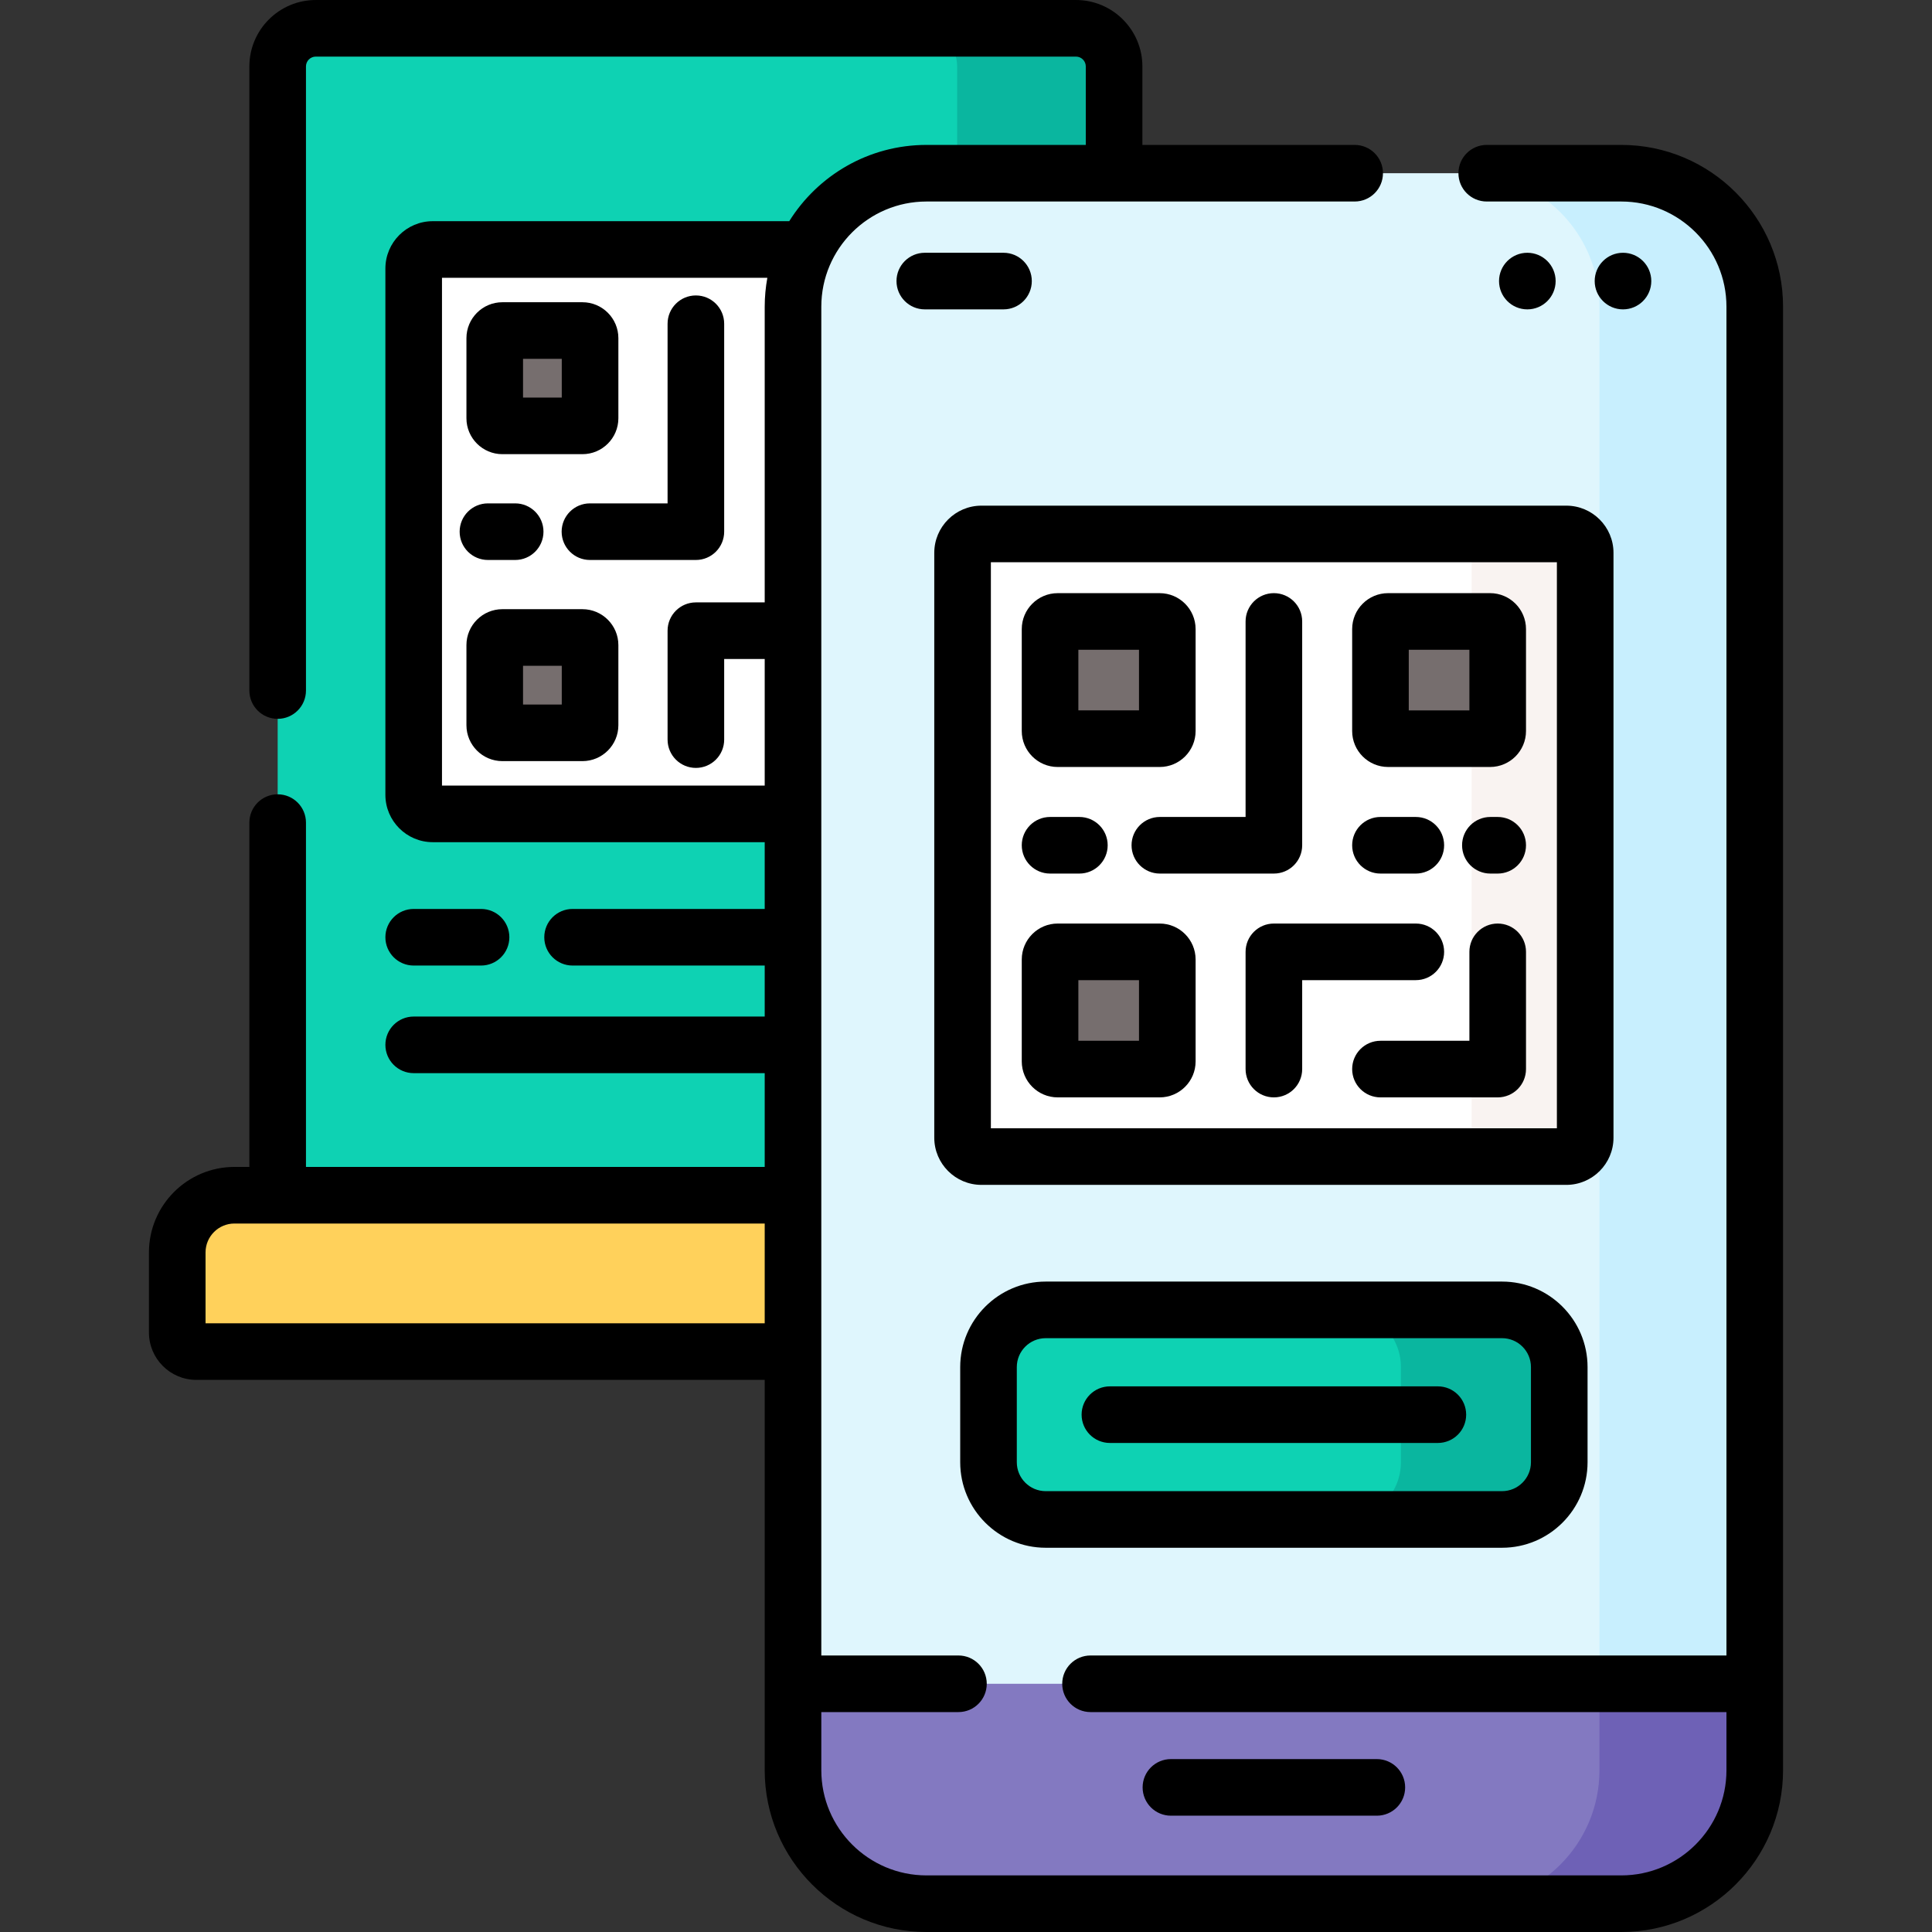
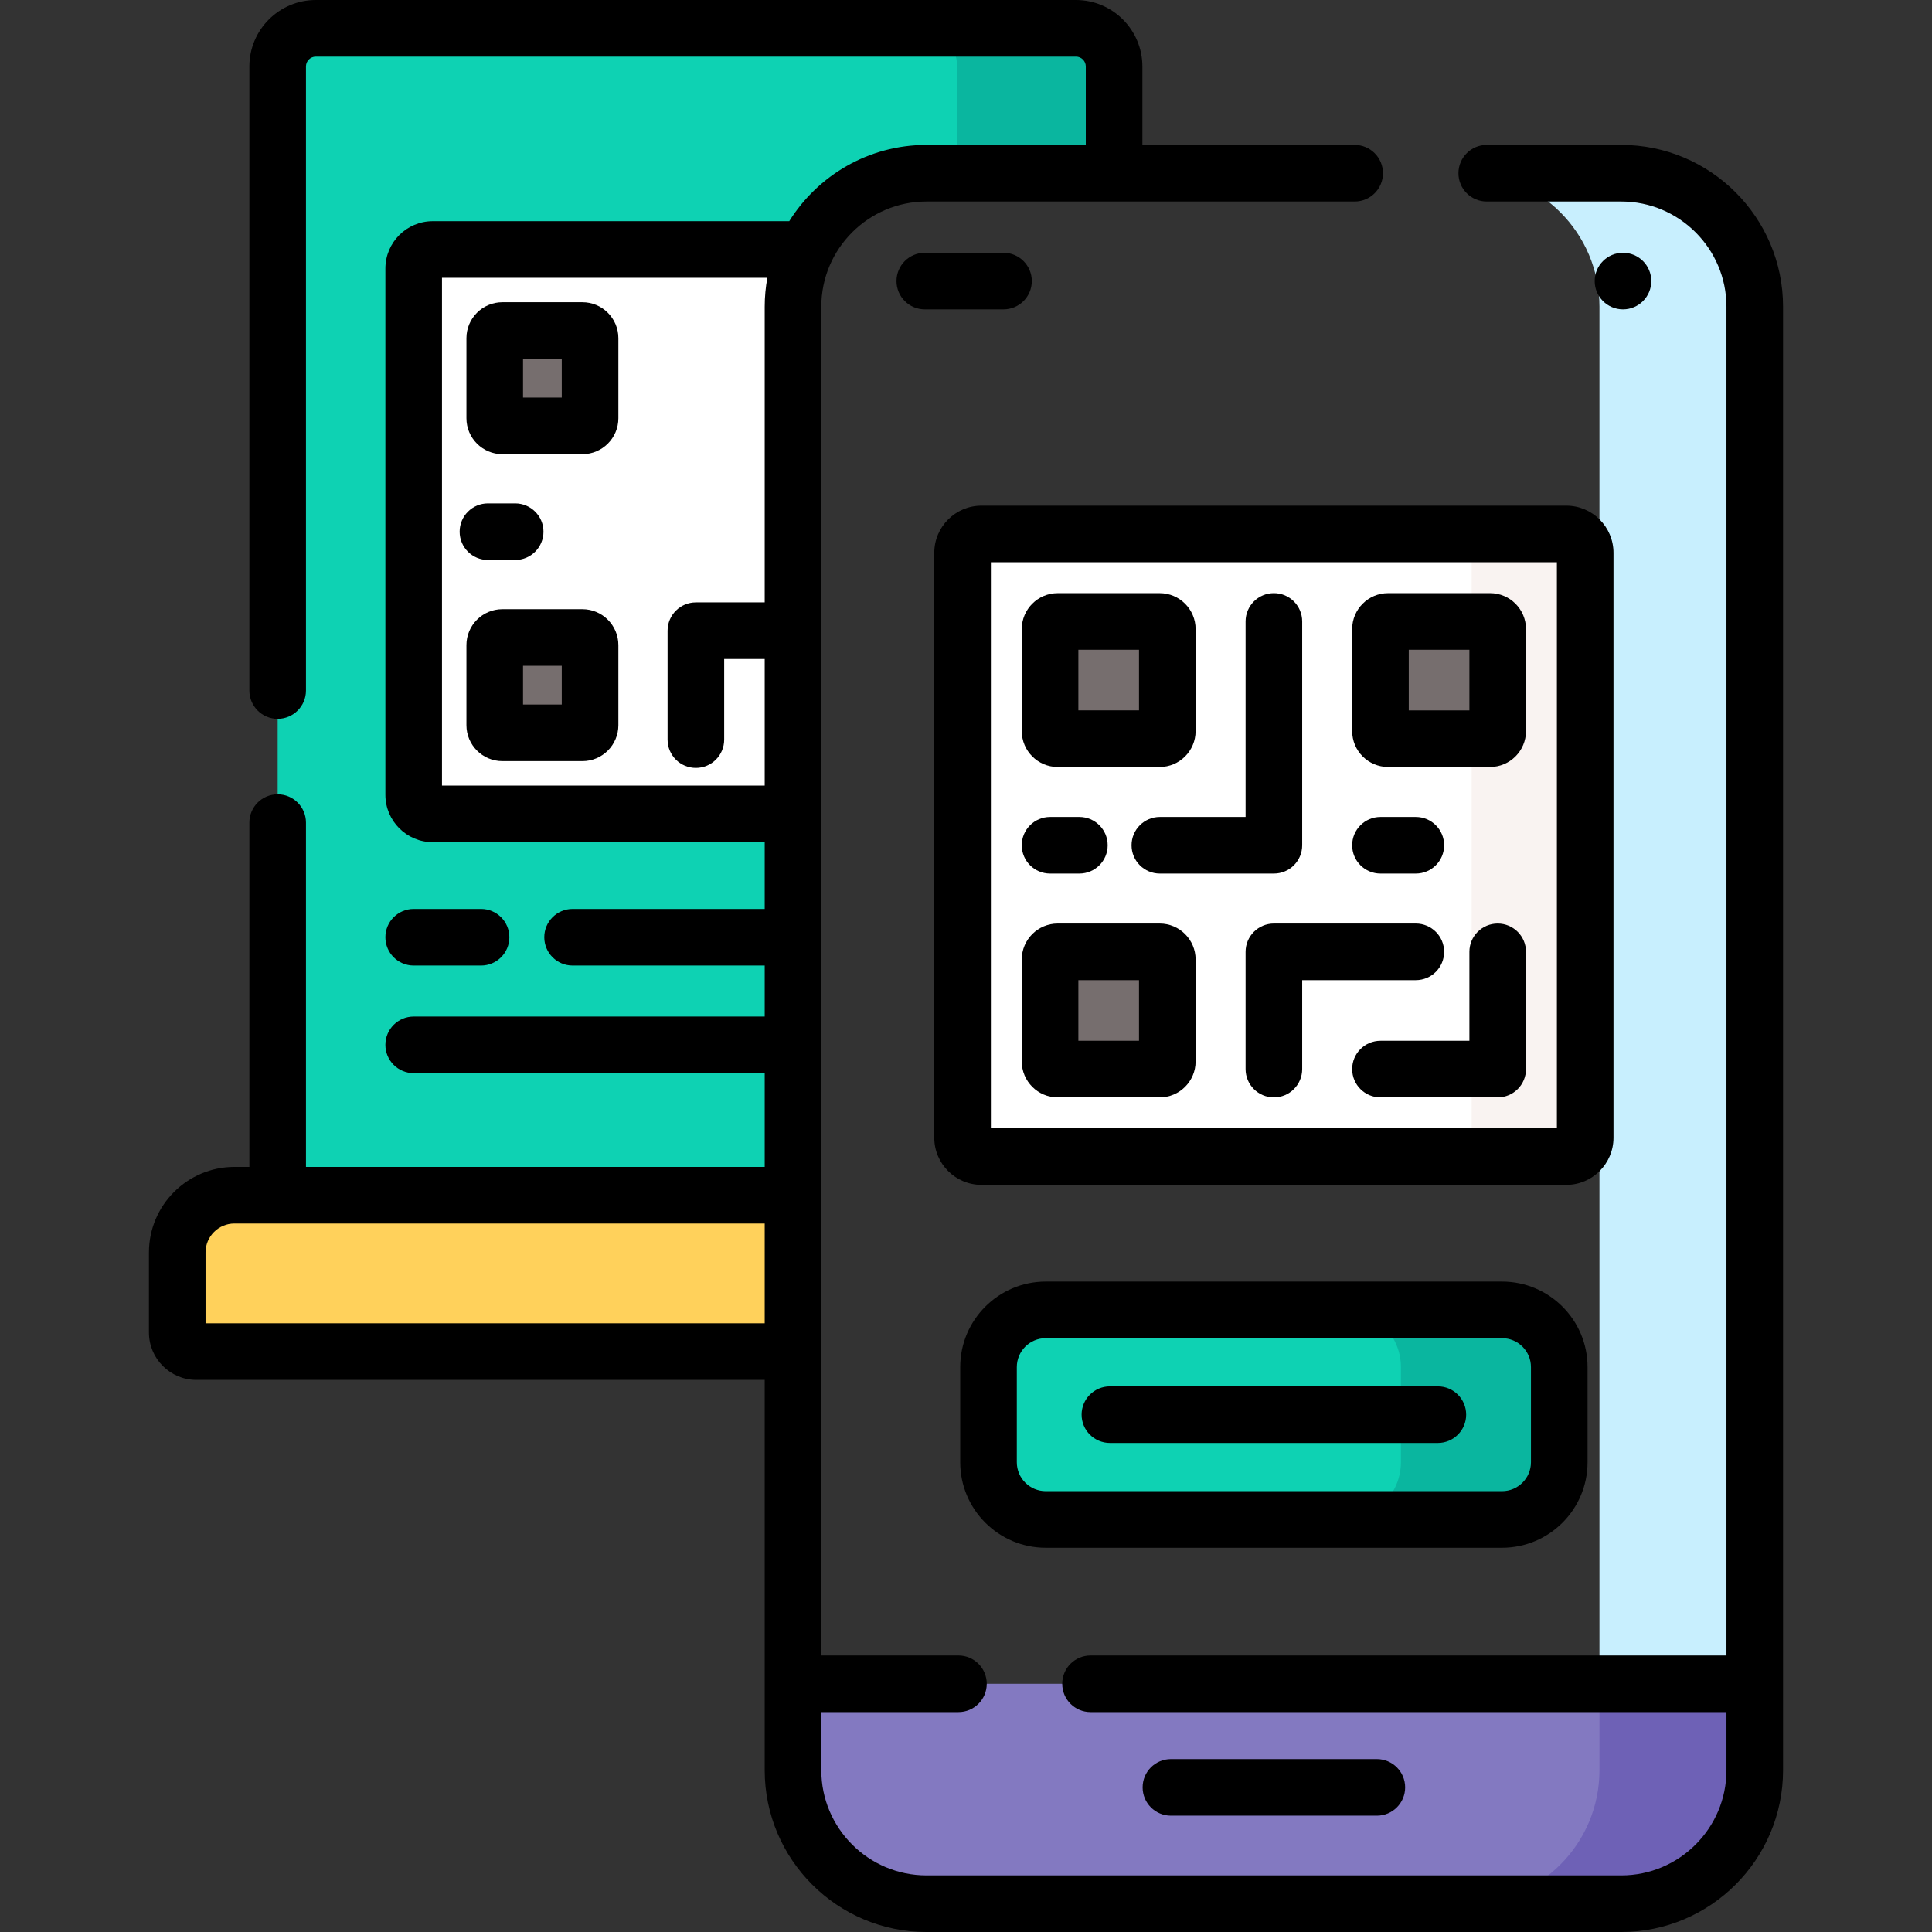
<svg xmlns="http://www.w3.org/2000/svg" id="Capa_1" enable-background="new 0 0 512 512" height="512" viewBox="0 0 512 512" width="512">
  <rect x="0" y="0" width="512" height="512" fill="#333333" stroke="none" />
  <g>
    <g>
      <path d="m211.167 81.274c0-18.947 15.414-34.361 34.361-34.361h49.718v-29.307c0-5.582-4.525-10.106-10.106-10.106h-201.449c-5.581 0-10.106 4.525-10.106 10.106v300.151h137.581v-236.483z" fill="#0ed2b3" />
    </g>
    <g>
      <g>
        <path d="m285.139 7.5h-41.585c5.581 0 10.106 4.524 10.106 10.106v29.308h41.585v-29.308c.001-5.582-4.524-10.106-10.106-10.106z" fill="#0ab69f" />
      </g>
    </g>
    <g>
      <g>
        <path d="m210.156 81.274c0-5.426 1.225-10.564 3.409-15.159h-98.881c-2.791 0-5.053 2.262-5.053 5.053v139.464c0 2.791 2.262 5.053 5.053 5.053h95.473v-134.411z" fill="#fff" />
        <g>
          <path d="m154.354 112.86h-21.223c-1.116 0-2.021-.905-2.021-2.021v-21.223c0-1.116.905-2.021 2.021-2.021h21.223c1.116 0 2.021.905 2.021 2.021v21.223c0 1.116-.904 2.021-2.021 2.021z" fill="#766e6e" />
        </g>
        <g>
          <path d="m154.354 194.206h-21.223c-1.116 0-2.021-.905-2.021-2.021v-21.223c0-1.116.905-2.021 2.021-2.021h21.223c1.116 0 2.021.905 2.021 2.021v21.223c0 1.116-.904 2.021-2.021 2.021z" fill="#766e6e" />
        </g>
      </g>
    </g>
    <g>
      <path d="m211.167 316.746h-149.035c-8.372 0-15.159 6.787-15.159 15.159v21.223c0 2.791 2.262 5.053 5.053 5.053h159.141z" fill="#ffd15b" />
    </g>
    <g>
      <g>
        <g>
-           <path d="m465.028 447.23v-365.956c0-19.535-15.836-35.371-35.371-35.371h-184.13c-19.535 0-35.371 15.836-35.371 35.371v365.956z" fill="#dff6fd" />
-         </g>
+           </g>
        <g>
          <path d="m429.656 45.903h-41.156c19.535 0 35.371 15.836 35.371 35.371v365.956h41.156v-365.956c.001-19.535-15.835-35.371-35.371-35.371z" fill="#c8effe" />
        </g>
        <g>
          <path d="m210.156 469.129c0 19.535 15.836 35.371 35.371 35.371h184.129c19.535 0 35.371-15.836 35.371-35.371v-22.909h-254.871z" fill="#8379c1" />
        </g>
        <g>
          <path d="m423.872 446.219v22.909c0 19.535-15.836 35.371-35.371 35.371h41.156c19.535 0 35.371-15.836 35.371-35.371v-22.909z" fill="#6e61b6" />
        </g>
        <g>
          <path d="m398.06 402.67h-120.936c-8.372 0-15.159-6.787-15.159-15.159v-25.22c0-8.372 6.787-15.159 15.159-15.159h120.936c8.372 0 15.159 6.787 15.159 15.159v25.22c0 8.372-6.787 15.159-15.159 15.159z" fill="#0ed2b3" />
        </g>
        <g>
          <path d="m398.06 347.131h-41.964c8.372 0 15.159 6.787 15.159 15.159v25.22c0 8.372-6.787 15.159-15.159 15.159h41.964c8.372 0 15.159-6.787 15.159-15.159v-25.22c0-8.372-6.787-15.159-15.159-15.159z" fill="#0ab69f" />
        </g>
      </g>
      <g>
        <g>
          <g>
            <path d="m415.092 306.505h-155c-2.761 0-5-2.239-5-5v-155c0-2.761 2.239-5 5-5h155c2.761 0 5 2.239 5 5v155c0 2.761-2.239 5-5 5z" fill="#fff" />
          </g>
          <g>
            <path d="m415.092 141.505h-30.092c2.761 0 5 2.239 5 5v155c0 2.761-2.239 5-5 5h30.092c2.761 0 5-2.239 5-5v-155c0-2.762-2.239-5-5-5z" fill="#f9f3f1" />
          </g>
          <g>
            <path d="m307.326 195.76h-27.027c-1.116 0-2.021-.905-2.021-2.021v-27.027c0-1.116.905-2.021 2.021-2.021h27.027c1.116 0 2.021.905 2.021 2.021v27.027c0 1.116-.905 2.021-2.021 2.021z" fill="#766e6e" />
          </g>
          <g>
            <path d="m394.885 195.76h-27.027c-1.116 0-2.021-.905-2.021-2.021v-27.027c0-1.116.905-2.021 2.021-2.021h27.027c1.116 0 2.021.905 2.021 2.021v27.027c0 1.116-.905 2.021-2.021 2.021z" fill="#766e6e" />
          </g>
          <g>
            <path d="m307.326 283.319h-27.027c-1.116 0-2.021-.905-2.021-2.021v-27.027c0-1.116.905-2.021 2.021-2.021h27.027c1.116 0 2.021.905 2.021 2.021v27.027c0 1.116-.905 2.021-2.021 2.021z" fill="#766e6e" />
          </g>
        </g>
      </g>
    </g>
    <g>
      <path d="m109.631 255.881h17.854c4.142 0 7.5-3.357 7.5-7.5s-3.358-7.5-7.5-7.5h-17.854c-4.142 0-7.5 3.357-7.5 7.5s3.358 7.5 7.5 7.5z" />
      <path d="m133.132 120.36h21.223c5.25 0 9.521-4.271 9.521-9.521v-21.223c0-5.25-4.271-9.521-9.521-9.521h-21.223c-5.25 0-9.521 4.271-9.521 9.521v21.223c-.001 5.25 4.271 9.521 9.521 9.521zm5.478-25.265h10.265v10.266h-10.265z" />
      <path d="m154.354 161.44h-21.223c-5.25 0-9.521 4.271-9.521 9.521v21.223c0 5.25 4.271 9.521 9.521 9.521h21.223c5.25 0 9.521-4.271 9.521-9.521v-21.223c0-5.249-4.271-9.521-9.521-9.521zm-5.479 25.265h-10.265v-10.265h10.265z" />
-       <path d="m148.841 140.9c0 4.143 3.358 7.5 7.5 7.5h28.074c4.142 0 7.5-3.357 7.5-7.5v-55.104c0-4.143-3.358-7.5-7.5-7.5s-7.5 3.357-7.5 7.5v47.604h-20.574c-4.142 0-7.5 3.358-7.5 7.5z" />
      <path d="m129.311 148.4h7.216c4.142 0 7.5-3.357 7.5-7.5s-3.358-7.5-7.5-7.5h-7.216c-4.142 0-7.5 3.357-7.5 7.5s3.358 7.5 7.5 7.5z" />
      <path d="m429.656 38.403h-35.656c-4.142 0-7.5 3.357-7.5 7.5s3.358 7.5 7.5 7.5h35.656c15.368 0 27.871 12.503 27.871 27.871v357.446h-168.527c-4.142 0-7.5 3.357-7.5 7.5s3.358 7.5 7.5 7.5h168.527v15.409c0 15.368-12.503 27.871-27.871 27.871h-184.128c-15.369 0-27.872-12.503-27.872-27.871v-15.409h36.344c4.142 0 7.5-3.357 7.5-7.5s-3.358-7.5-7.5-7.5h-36.344v-357.446c0-15.368 12.503-27.871 27.872-27.871h113.472c4.142 0 7.5-3.357 7.5-7.5s-3.358-7.5-7.5-7.5h-56.255v-20.798c0-9.708-7.898-17.605-17.606-17.605h-201.447c-9.708 0-17.606 7.897-17.606 17.605v165.395c0 4.143 3.358 7.5 7.5 7.5s7.5-3.357 7.5-7.5v-165.395c0-1.437 1.169-2.605 2.606-2.605h201.448c1.437 0 2.606 1.169 2.606 2.605v20.798h-42.218c-15.324 0-28.789 8.087-36.37 20.212h-94.474c-6.921 0-12.553 5.631-12.553 12.553v139.465c0 6.922 5.631 12.553 12.553 12.553h87.973v17.695h-50.917c-4.142 0-7.5 3.357-7.5 7.5s3.358 7.5 7.5 7.5h50.917v13.515h-93.025c-4.142 0-7.5 3.357-7.5 7.5s3.358 7.5 7.5 7.5h93.025v24.851h-121.572v-91.247c0-4.143-3.358-7.5-7.5-7.5s-7.5 3.357-7.5 7.5v91.246h-3.954c-12.494 0-22.659 10.165-22.659 22.659v21.223c0 6.922 5.631 12.554 12.553 12.554h150.63v103.447c0 23.64 19.232 42.871 42.872 42.871h184.129c23.639 0 42.871-19.231 42.871-42.871v-387.855c.001-23.639-19.231-42.871-42.871-42.871zm-227 312.279h-148.184v-18.776c0-4.224 3.436-7.659 7.659-7.659h11.454 129.071zm0-269.408v78.366h-18.241c-4.142 0-7.5 3.357-7.5 7.5v28.864c0 4.143 3.358 7.5 7.5 7.5s7.5-3.357 7.5-7.5v-21.364h10.741v33.545h-85.525v-134.57h86.224c-.451 2.488-.699 5.044-.699 7.659z" />
      <path d="m398.06 339.631h-120.936c-12.494 0-22.659 10.165-22.659 22.659v25.221c0 12.494 10.165 22.659 22.659 22.659h120.936c12.494 0 22.659-10.165 22.659-22.659v-25.221c0-12.494-10.165-22.659-22.659-22.659zm7.659 47.88c0 4.224-3.436 7.659-7.659 7.659h-120.936c-4.223 0-7.659-3.436-7.659-7.659v-25.221c0-4.224 3.436-7.659 7.659-7.659h120.936c4.223 0 7.659 3.436 7.659 7.659z" />
      <path d="m381.048 367.4h-86.912c-4.142 0-7.5 3.357-7.5 7.5s3.358 7.5 7.5 7.5h86.912c4.142 0 7.5-3.357 7.5-7.5s-3.358-7.5-7.5-7.5z" />
      <path d="m273.438 74.486c0-4.143-3.358-7.5-7.5-7.5h-20.858c-4.142 0-7.5 3.357-7.5 7.5s3.358 7.5 7.5 7.5h20.858c4.142 0 7.5-3.357 7.5-7.5z" />
      <path d="m364.878 481.177c4.142 0 7.5-3.357 7.5-7.5s-3.358-7.5-7.5-7.5h-54.573c-4.142 0-7.5 3.357-7.5 7.5s3.358 7.5 7.5 7.5z" />
      <path d="m247.592 146.505v155c0 6.893 5.607 12.5 12.5 12.5h155c6.893 0 12.5-5.607 12.5-12.5v-155c0-6.893-5.607-12.5-12.5-12.5h-155c-6.893 0-12.5 5.607-12.5 12.5zm15 2.5h150v150h-150z" />
      <path d="m280.299 203.26h27.027c5.25 0 9.521-4.271 9.521-9.521v-27.026c0-5.25-4.271-9.521-9.521-9.521h-27.027c-5.25 0-9.521 4.271-9.521 9.521v27.026c0 5.249 4.271 9.521 9.521 9.521zm5.479-31.07h16.069v16.069h-16.069z" />
      <path d="m394.885 157.19h-27.027c-5.25 0-9.521 4.271-9.521 9.521v27.026c0 5.25 4.271 9.521 9.521 9.521h27.027c5.25 0 9.521-4.271 9.521-9.521v-27.026c0-5.249-4.271-9.521-9.521-9.521zm-5.479 31.07h-16.069v-16.07h16.069z" />
      <path d="m307.326 244.749h-27.027c-5.25 0-9.521 4.271-9.521 9.521v27.027c0 5.25 4.271 9.521 9.521 9.521h27.027c5.25 0 9.521-4.271 9.521-9.521v-27.027c0-5.249-4.271-9.521-9.521-9.521zm-5.479 31.069h-16.069v-16.069h16.069z" />
      <path d="m396.906 244.749c-4.142 0-7.5 3.357-7.5 7.5v23.569h-23.569c-4.142 0-7.5 3.357-7.5 7.5s3.358 7.5 7.5 7.5h31.069c4.142 0 7.5-3.357 7.5-7.5v-31.069c0-4.143-3.358-7.5-7.5-7.5z" />
      <path d="m299.873 224.005c0 4.143 3.358 7.5 7.5 7.5h30.219c4.142 0 7.5-3.357 7.5-7.5v-59.315c0-4.143-3.358-7.5-7.5-7.5s-7.5 3.357-7.5 7.5v51.814h-22.719c-4.142.001-7.5 3.358-7.5 7.501z" />
      <path d="m278.278 231.505h7.767c4.142 0 7.5-3.357 7.5-7.5s-3.358-7.5-7.5-7.5h-7.767c-4.142 0-7.5 3.357-7.5 7.5s3.358 7.5 7.5 7.5z" />
      <path d="m375.208 231.505c4.142 0 7.5-3.357 7.5-7.5s-3.358-7.5-7.5-7.5h-9.371c-4.142 0-7.5 3.357-7.5 7.5s3.358 7.5 7.5 7.5z" />
-       <path d="m396.906 216.505h-1.94c-4.142 0-7.5 3.357-7.5 7.5s3.358 7.5 7.5 7.5h1.94c4.142 0 7.5-3.357 7.5-7.5s-3.358-7.5-7.5-7.5z" />
      <path d="m382.708 252.249c0-4.143-3.358-7.5-7.5-7.5h-37.616c-4.142 0-7.5 3.357-7.5 7.5v31.069c0 4.143 3.358 7.5 7.5 7.5s7.5-3.357 7.5-7.5v-23.569h30.116c4.142 0 7.5-3.357 7.5-7.5z" />
-       <circle cx="404.76" cy="74.487" r="7.5" />
      <circle cx="430.11" cy="74.487" r="7.5" />
    </g>
  </g>
</svg>